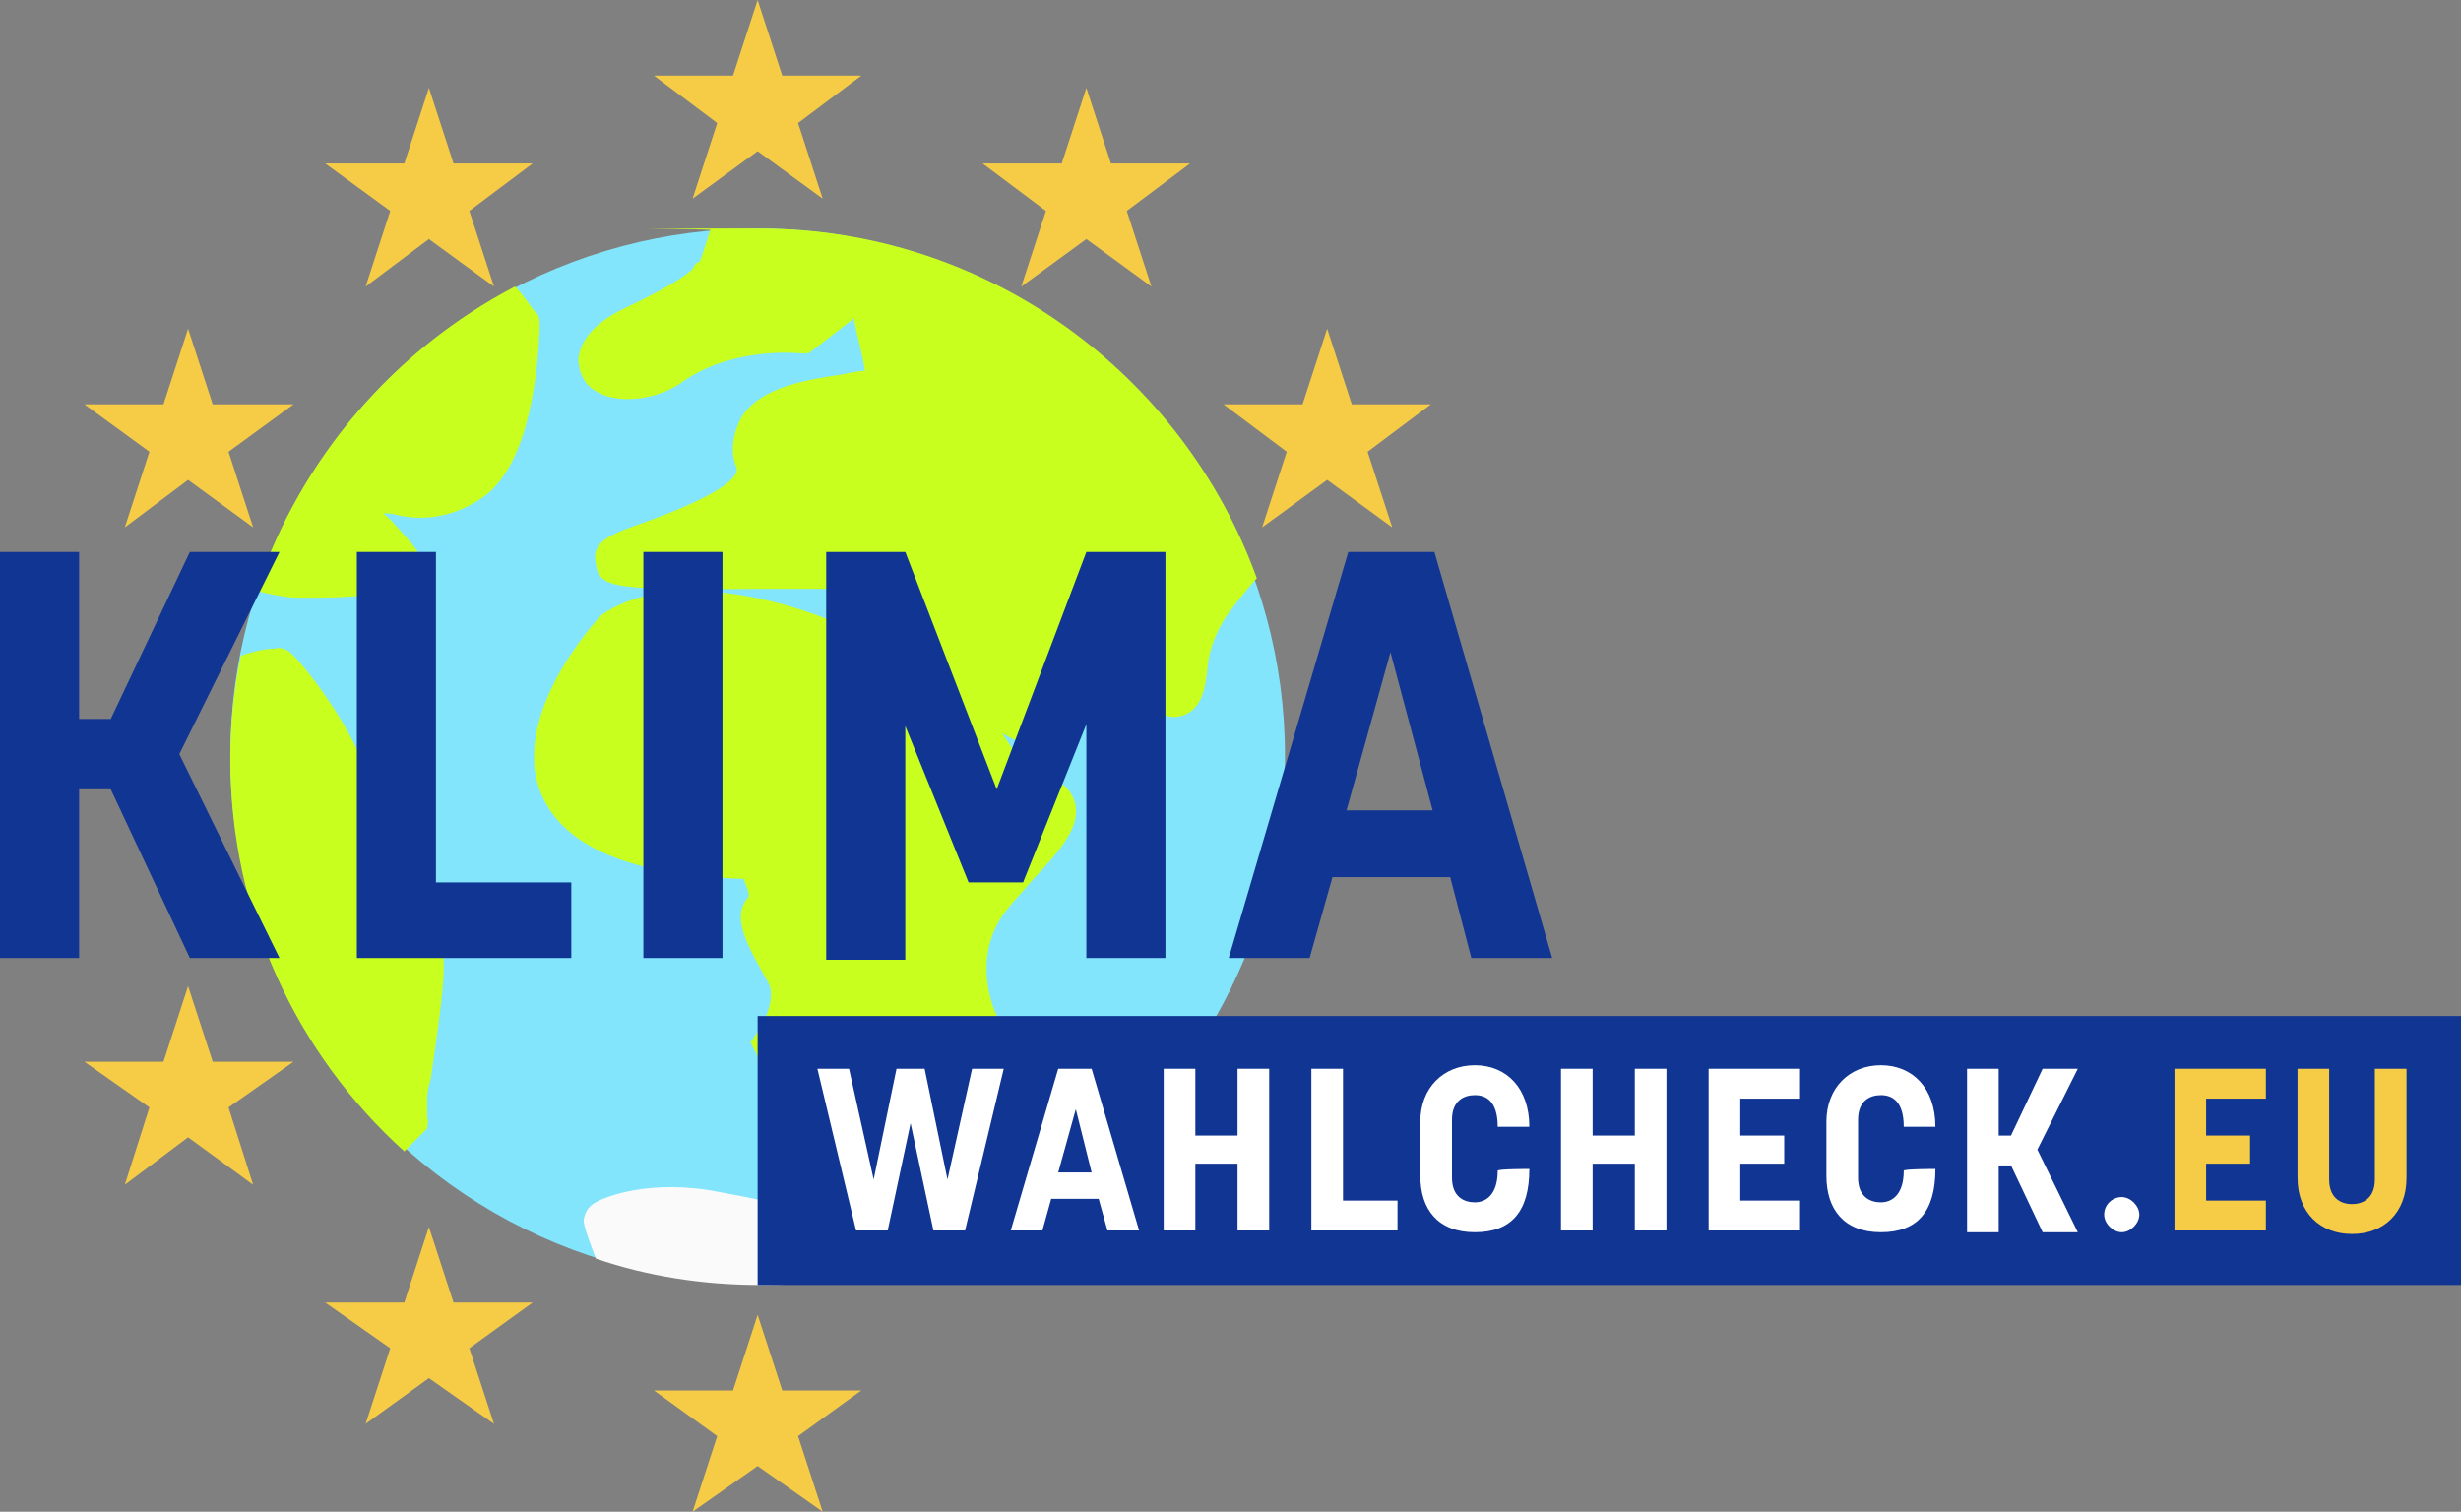
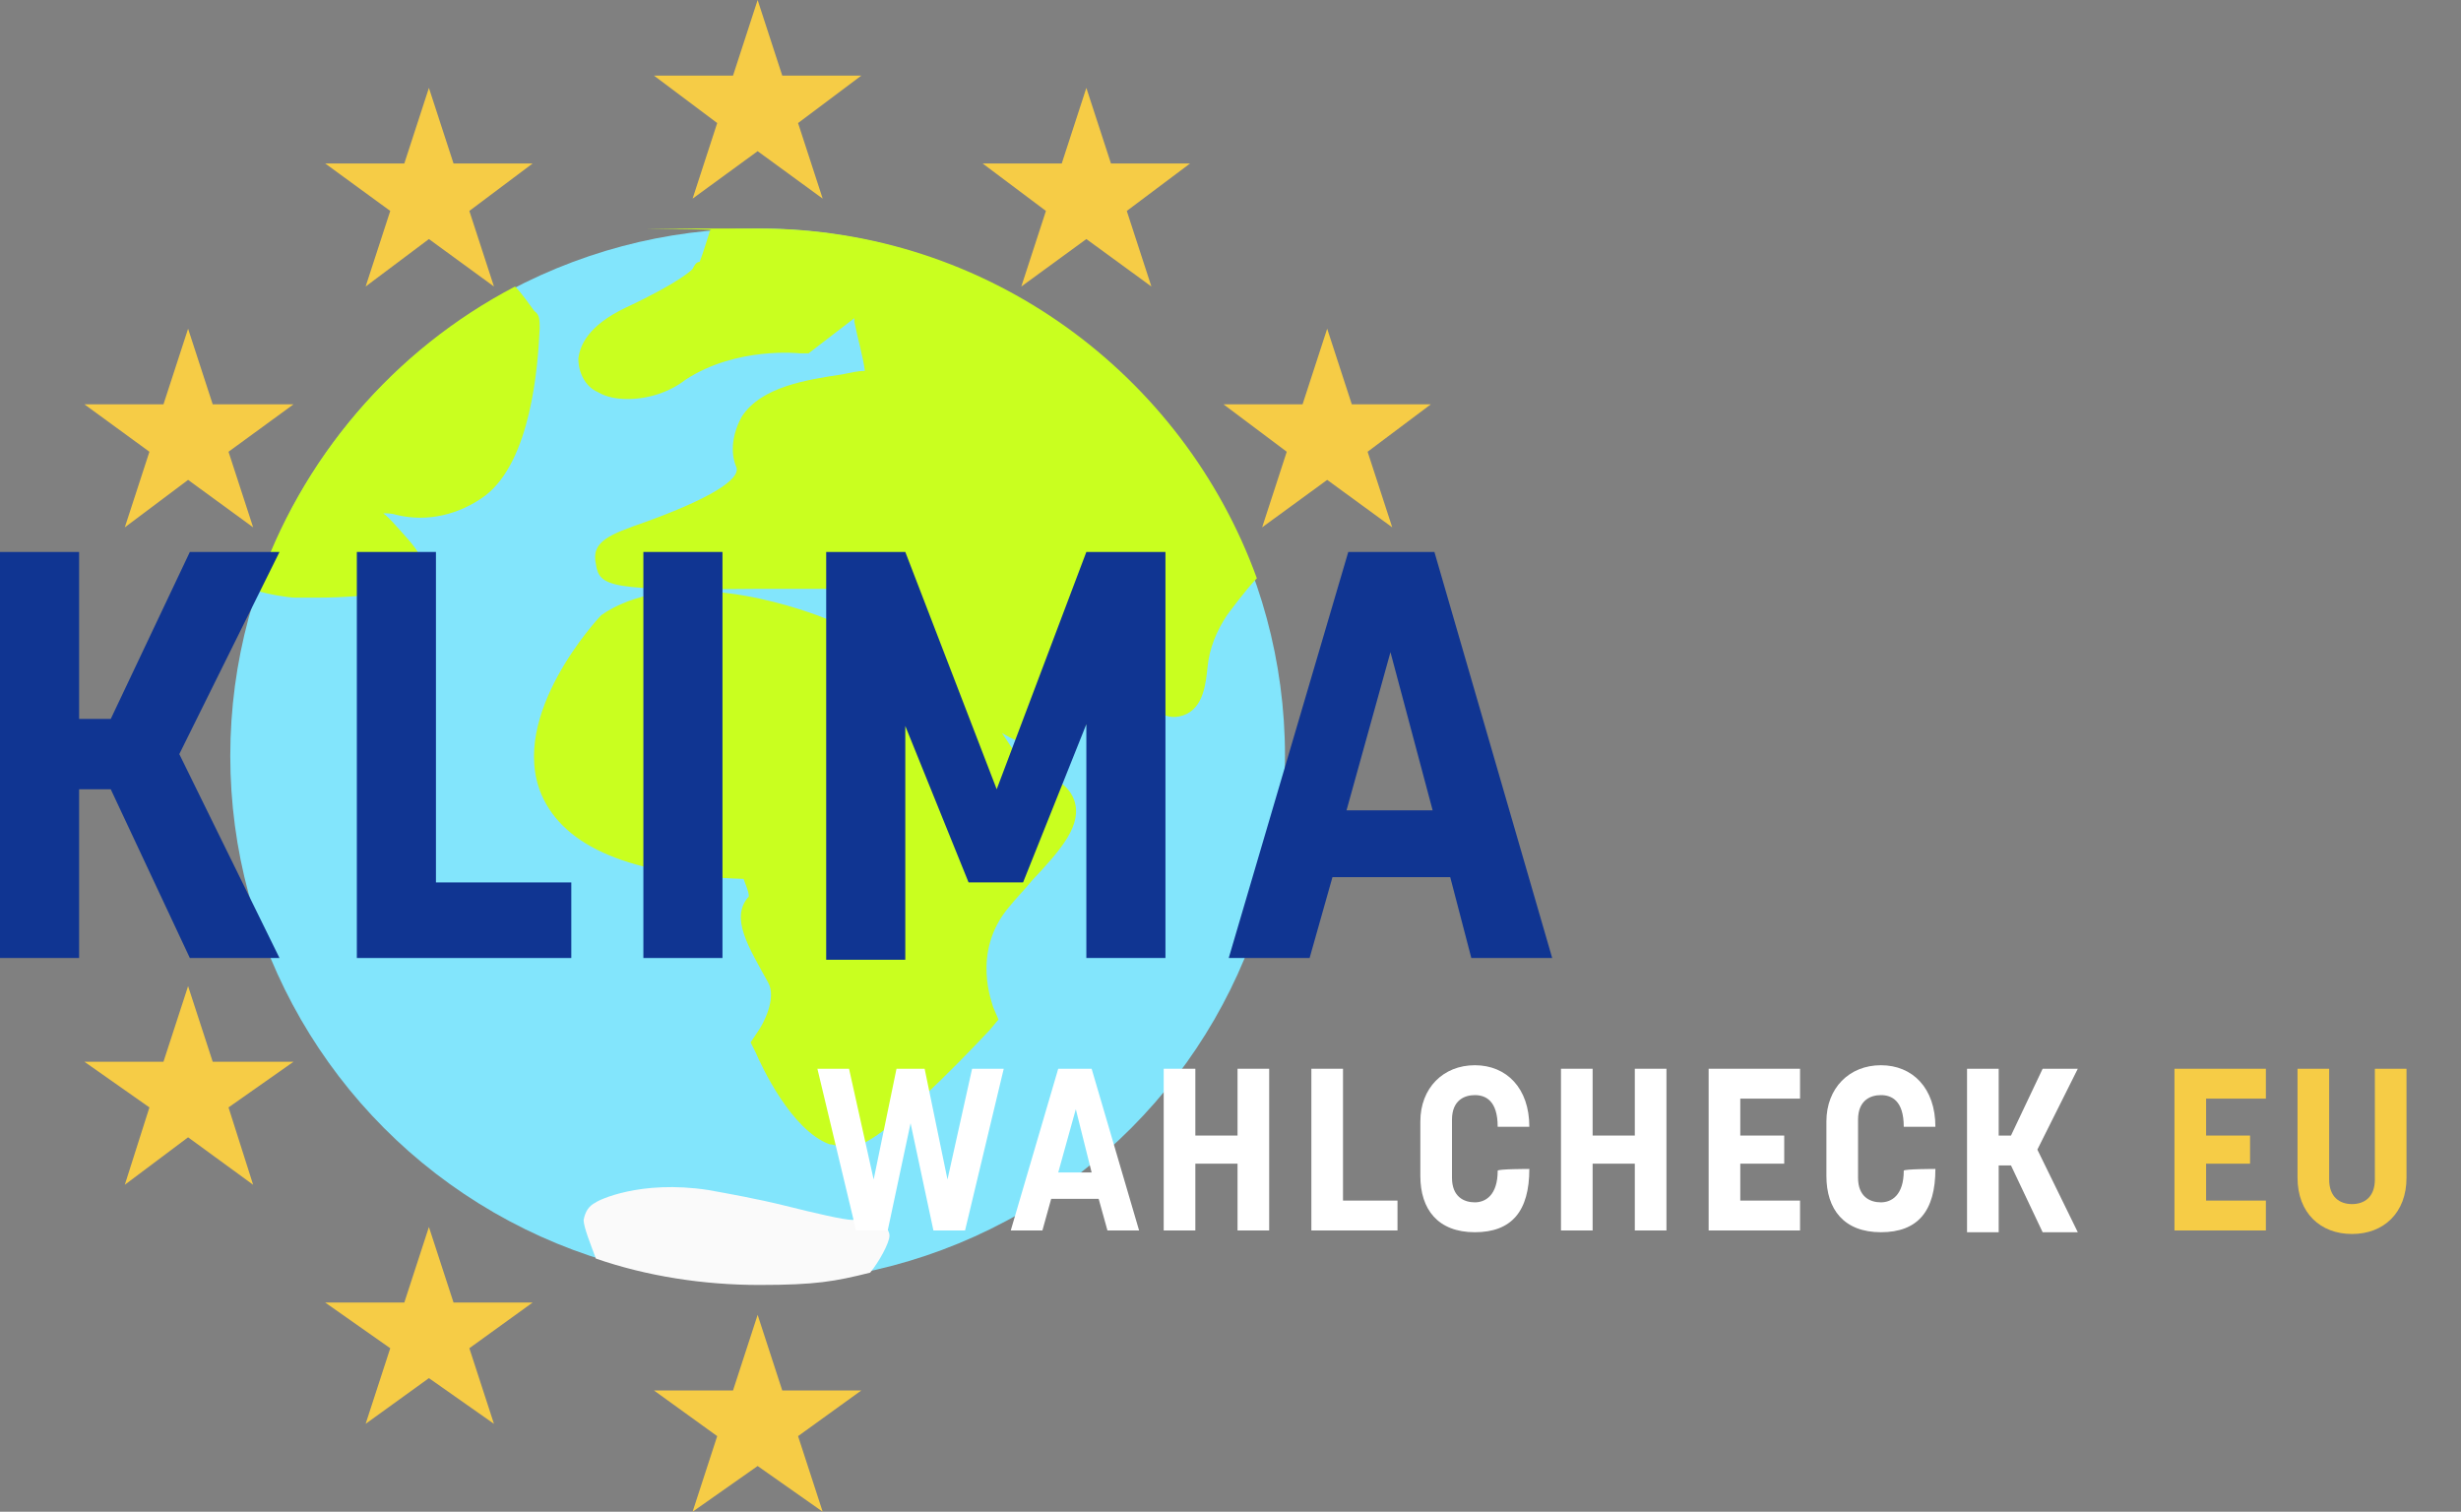
<svg xmlns="http://www.w3.org/2000/svg" id="Ebene_1" data-name="Ebene 1" version="1.1" viewBox="0 0 140 86">
  <rect x="0" y="0" width="140" height="86" fill="#808080" stroke="none" />
  <defs>
    <style>
      .cls-1 {
        fill: #103592;
      }

      .cls-1, .cls-2, .cls-3, .cls-4, .cls-5, .cls-6 {
        stroke-width: 0px;
      }

      .cls-2 {
        fill: #fafafa;
      }

      .cls-3 {
        fill: #82e5fc;
      }

      .cls-4 {
        fill: #c9ff1f;
      }

      .cls-5 {
        fill: #f6cc46;
      }

      .cls-6 {
        fill: #fff;
      }
    </style>
  </defs>
  <g>
    <circle class="cls-3" cx="43.1" cy="43" r="30" />
    <path class="cls-4" d="M67.3,40.7c1.2-.4,1.3-1.9,1.4-2.8.1-1,.5-2,1.1-2.9,0,0,1.1-1.5,1.7-2.1-4.2-11.6-15.3-19.9-28.3-19.9s-1.9,0-2.8.1c-.2.6-.4,1.3-.6,1.8,0,0,0,0,0,0,0,0,0,0,0,0,0,0,0,0,0,0,0,0,0,0,0,0-.2,0-.3.2-.4.4,0,0-.6.7-3.8,2.2-2.1,1-2.6,2.1-2.7,2.9,0,.8.4,1.6,1.1,1.9.5.3,1.1.4,1.7.4,1.2,0,2.4-.4,3.3-1.1,2.9-1.9,6.5-1.5,6.5-1.5h.5c0,0,2.6-2,2.6-2,0,0,0,.1,0,.2.2,1,.5,2,.6,2.8-.4,0-.8.1-1.3.2-2,.3-4.6.7-5.7,2.4-.5.9-.7,2-.3,2.9.2.7-1.6,1.8-5.2,3.1-2,.7-3.1,1.1-2.8,2.4.2,1.3.8,1.5,9.1,1.4h7.4c.5.2,1,.5,1.4.9-.4.4-.8.6-1.3.8-.9-.2-2.4-.3-3.5,0-2-.8-8.4-2.9-12.5-.4l-.3.2c-.2.2-5.3,5.7-3.4,10.2,1.3,3,5.1,4.6,11.5,4.8.1.3.3.7.3,1-1.1,1.2,0,2.9,1.1,4.9.5.9-.3,2.4-.6,2.8l-.4.6.3.6c.3.7,2,4.4,4.2,5.2.3,0,.6.2.9.2.4,0,.8-.1,1.1-.3,2.3-1.2,6.9-6.2,7.1-6.4l.5-.6-.3-.7c0-.1-1.3-3.1.9-5.7.4-.5.9-1,1.3-1.5,1.7-1.8,2.9-3.2,2.4-4.6-.4-1.1-1.7-1.5-2.7-1.7l-1.4-2.1c1.3.8,2.5,1,3.6.5,2.2-1,2.5-4.4,2.5-4.8h0c.5.5,1,1,1.4,1.6.9,1.1,1.6,2.1,2.8,1.7Z" />
    <path class="cls-2" d="M49.8,69.5c-.4-.1-.9-.2-1.3-.1-.5,0-2.2-.4-3.8-.8-1.6-.4-3.3-.7-4.4-.9-3.9-.6-6.3.6-6.4.7-.4.2-.6.5-.7,1,0,.4.4,1.4.7,2.2,2.9,1,6.1,1.5,9.3,1.5s4.3-.2,6.3-.7c.5-.6,1.1-1.7,1.1-2.1s-.4-.7-.8-.8Z" />
-     <path class="cls-4" d="M22.9,51.8c-1.2-.6-1.8-.9-1.4-2.9,1-5.3-4.8-11.7-4.9-11.7-.3-.3-.7-.4-1-.3,0,0,0,0,0,0-.6,0-1.3.2-1.9.4-.4,1.9-.6,3.9-.6,5.9,0,8.8,3.8,16.8,9.9,22.3.4-.4.9-.9,1.3-1.3,0,0,0,0,0,0,0,0,0,0,0,0,0-.2.1-.4,0-.6,0-.3,0-.7,0-1,0-.2,0-.6.2-1.2.4-2.8.9-6,.7-7.1-.3-1.3-1.4-1.9-2.3-2.3Z" />
+     <path class="cls-4" d="M22.9,51.8Z" />
    <path class="cls-4" d="M14.6,33.6c.6.2,1.8.4,2.2.4.4,0,.8,0,1.2,0,3.3,0,5.2-.5,5.6-.8.3-.3.4-.6.4-1,0-.7-.5-1.2-1.3-2.1-.2-.2-.5-.6-.9-.9.2,0,.5,0,.8.1,1.7.4,3.5,0,5-1.1,2.6-2,3-7.3,3.1-9.5h0c0-.5,0-.8-.3-1,0,0,0,0,0,0-.3-.4-.7-1-1.1-1.4-6.9,3.6-12.2,9.8-14.7,17.2Z" />
  </g>
-   <rect class="cls-1" x="43.1" y="57.8" width="96.9" height="15.3" />
  <g>
    <path class="cls-1" d="M0,31.4h4.5v9.5h1.8l4.5-9.5h5.1l-5.7,11.5,5.7,11.6h-5.1l-4.5-9.6h-1.8v9.6H0v-23.1Z" />
    <path class="cls-1" d="M20.3,31.4h4.5v18.8h7.7v4.3h-12.2v-23.1Z" />
    <path class="cls-1" d="M36.6,31.4h4.5v23.1h-4.5v-23.1Z" />
    <path class="cls-1" d="M47,31.4h4.5l5.2,13.5,5.1-13.5h4.5v23.1h-4.5v-13.3l-3.6,9h-3.1l-3.6-8.9v13.3h-4.5v-23.1Z" />
    <path class="cls-1" d="M76.7,31.4h4.9l6.7,23.1h-4.6l-1.2-4.6h-6.7l-1.3,4.6h-4.6l6.8-23.1ZM81.5,46.1l-2.4-9-2.5,9h4.8Z" />
  </g>
  <g>
    <path class="cls-6" d="M46.5,60.8h1.8l1.4,6.3,1.3-6.3h1.6l1.3,6.3,1.4-6.3h1.8l-2.2,9.2h-1.8l-1.3-6.1-1.3,6.1h-1.8l-2.2-9.2Z" />
    <path class="cls-6" d="M60.1,60.8h2l2.7,9.2h-1.8l-.5-1.8h-2.7l-.5,1.8h-1.8l2.7-9.2ZM62.1,66.7l-.9-3.6-1,3.6h1.9Z" />
    <path class="cls-6" d="M66.2,60.8h1.8v3.8h2.4v-3.8h1.8v9.2h-1.8v-3.8h-2.4v3.8h-1.8v-9.2Z" />
    <path class="cls-6" d="M74.6,60.8h1.8v7.5h3.1v1.7h-4.9v-9.2Z" />
    <path class="cls-6" d="M80.8,67v-3.2c0-1.9,1.3-3.2,3.1-3.2s3.1,1.3,3.1,3.5h0s-1.8,0-1.8,0h0c0-1.5-.7-1.8-1.3-1.8s-1.3.3-1.3,1.4v3.3c0,1.1.7,1.4,1.3,1.4s1.3-.4,1.3-1.8h0c0-.1,1.8-.1,1.8-.1h0c0,2.4-1,3.6-3.1,3.6s-3.1-1.3-3.1-3.2Z" />
    <path class="cls-6" d="M88.8,60.8h1.8v3.8h2.4v-3.8h1.8v9.2h-1.8v-3.8h-2.4v3.8h-1.8v-9.2Z" />
    <path class="cls-6" d="M97.2,60.8h5.2v1.7h-3.4v2.1h2.5v1.6h-2.5v2.1h3.4v1.7h-5.2v-9.2Z" />
    <path class="cls-6" d="M103.9,67v-3.2c0-1.9,1.3-3.2,3.1-3.2s3.1,1.3,3.1,3.5h0s-1.8,0-1.8,0h0c0-1.5-.7-1.8-1.3-1.8s-1.3.3-1.3,1.4v3.3c0,1.1.7,1.4,1.3,1.4s1.3-.4,1.3-1.8h0c0-.1,1.8-.1,1.8-.1h0c0,2.4-1,3.6-3.1,3.6s-3.1-1.3-3.1-3.2Z" />
    <path class="cls-6" d="M111.9,60.8h1.8v3.8h.7l1.8-3.8h2l-2.3,4.6,2.3,4.7h-2l-1.8-3.8h-.7v3.8h-1.8v-9.2Z" />
-     <path class="cls-6" d="M119.7,69.1c0-.6.5-1,1-1s1,.5,1,1-.5,1-1,1-1-.5-1-1Z" />
    <path class="cls-5" d="M123.7,60.8h5.2v1.7h-3.4v2.1h2.5v1.6h-2.5v2.1h3.4v1.7h-5.2v-9.2Z" />
    <path class="cls-5" d="M130.7,67v-6.2h1.8v6.3c0,1,.6,1.4,1.3,1.4s1.3-.4,1.3-1.4v-6.3h1.8v6.2c0,2-1.3,3.2-3.1,3.2s-3.1-1.2-3.1-3.2Z" />
  </g>
  <g>
    <polygon class="cls-5" points="43.1 0 41.7 4.3 37.2 4.3 40.8 7 39.4 11.3 43.1 8.6 46.8 11.3 45.4 7 49 4.3 44.5 4.3 43.1 0" />
    <polygon class="cls-5" points="44.5 79.1 43.1 74.8 41.7 79.1 37.2 79.1 40.8 81.7 39.4 86 43.1 83.4 46.8 86 45.4 81.7 49 79.1 44.5 79.1" />
    <polygon class="cls-5" points="24.4 5 23 9.3 18.5 9.3 22.2 12 20.8 16.3 24.4 13.6 28.1 16.3 26.7 12 30.3 9.3 25.8 9.3 24.4 5" />
    <polygon class="cls-5" points="10.7 18.7 9.3 23 4.8 23 8.5 25.7 7.1 30 10.7 27.3 14.4 30 13 25.7 16.7 23 12.1 23 10.7 18.7" />
    <polygon class="cls-5" points="12.1 60.4 10.7 56.1 9.3 60.4 4.8 60.4 8.5 63 7.1 67.4 10.7 64.7 14.4 67.4 13 63 16.7 60.4 12.1 60.4" />
    <polygon class="cls-5" points="25.8 74.1 24.4 69.8 23 74.1 18.5 74.1 22.2 76.7 20.8 81 24.4 78.4 28.1 81 26.7 76.7 30.3 74.1 25.8 74.1" />
    <polygon class="cls-5" points="63.2 9.3 61.8 5 60.4 9.3 55.9 9.3 59.5 12 58.1 16.3 61.8 13.6 65.5 16.3 64.1 12 67.7 9.3 63.2 9.3" />
    <polygon class="cls-5" points="77.8 25.7 81.4 23 76.9 23 75.5 18.7 74.1 23 69.6 23 73.2 25.7 71.8 30 75.5 27.3 79.2 30 77.8 25.7" />
  </g>
</svg>